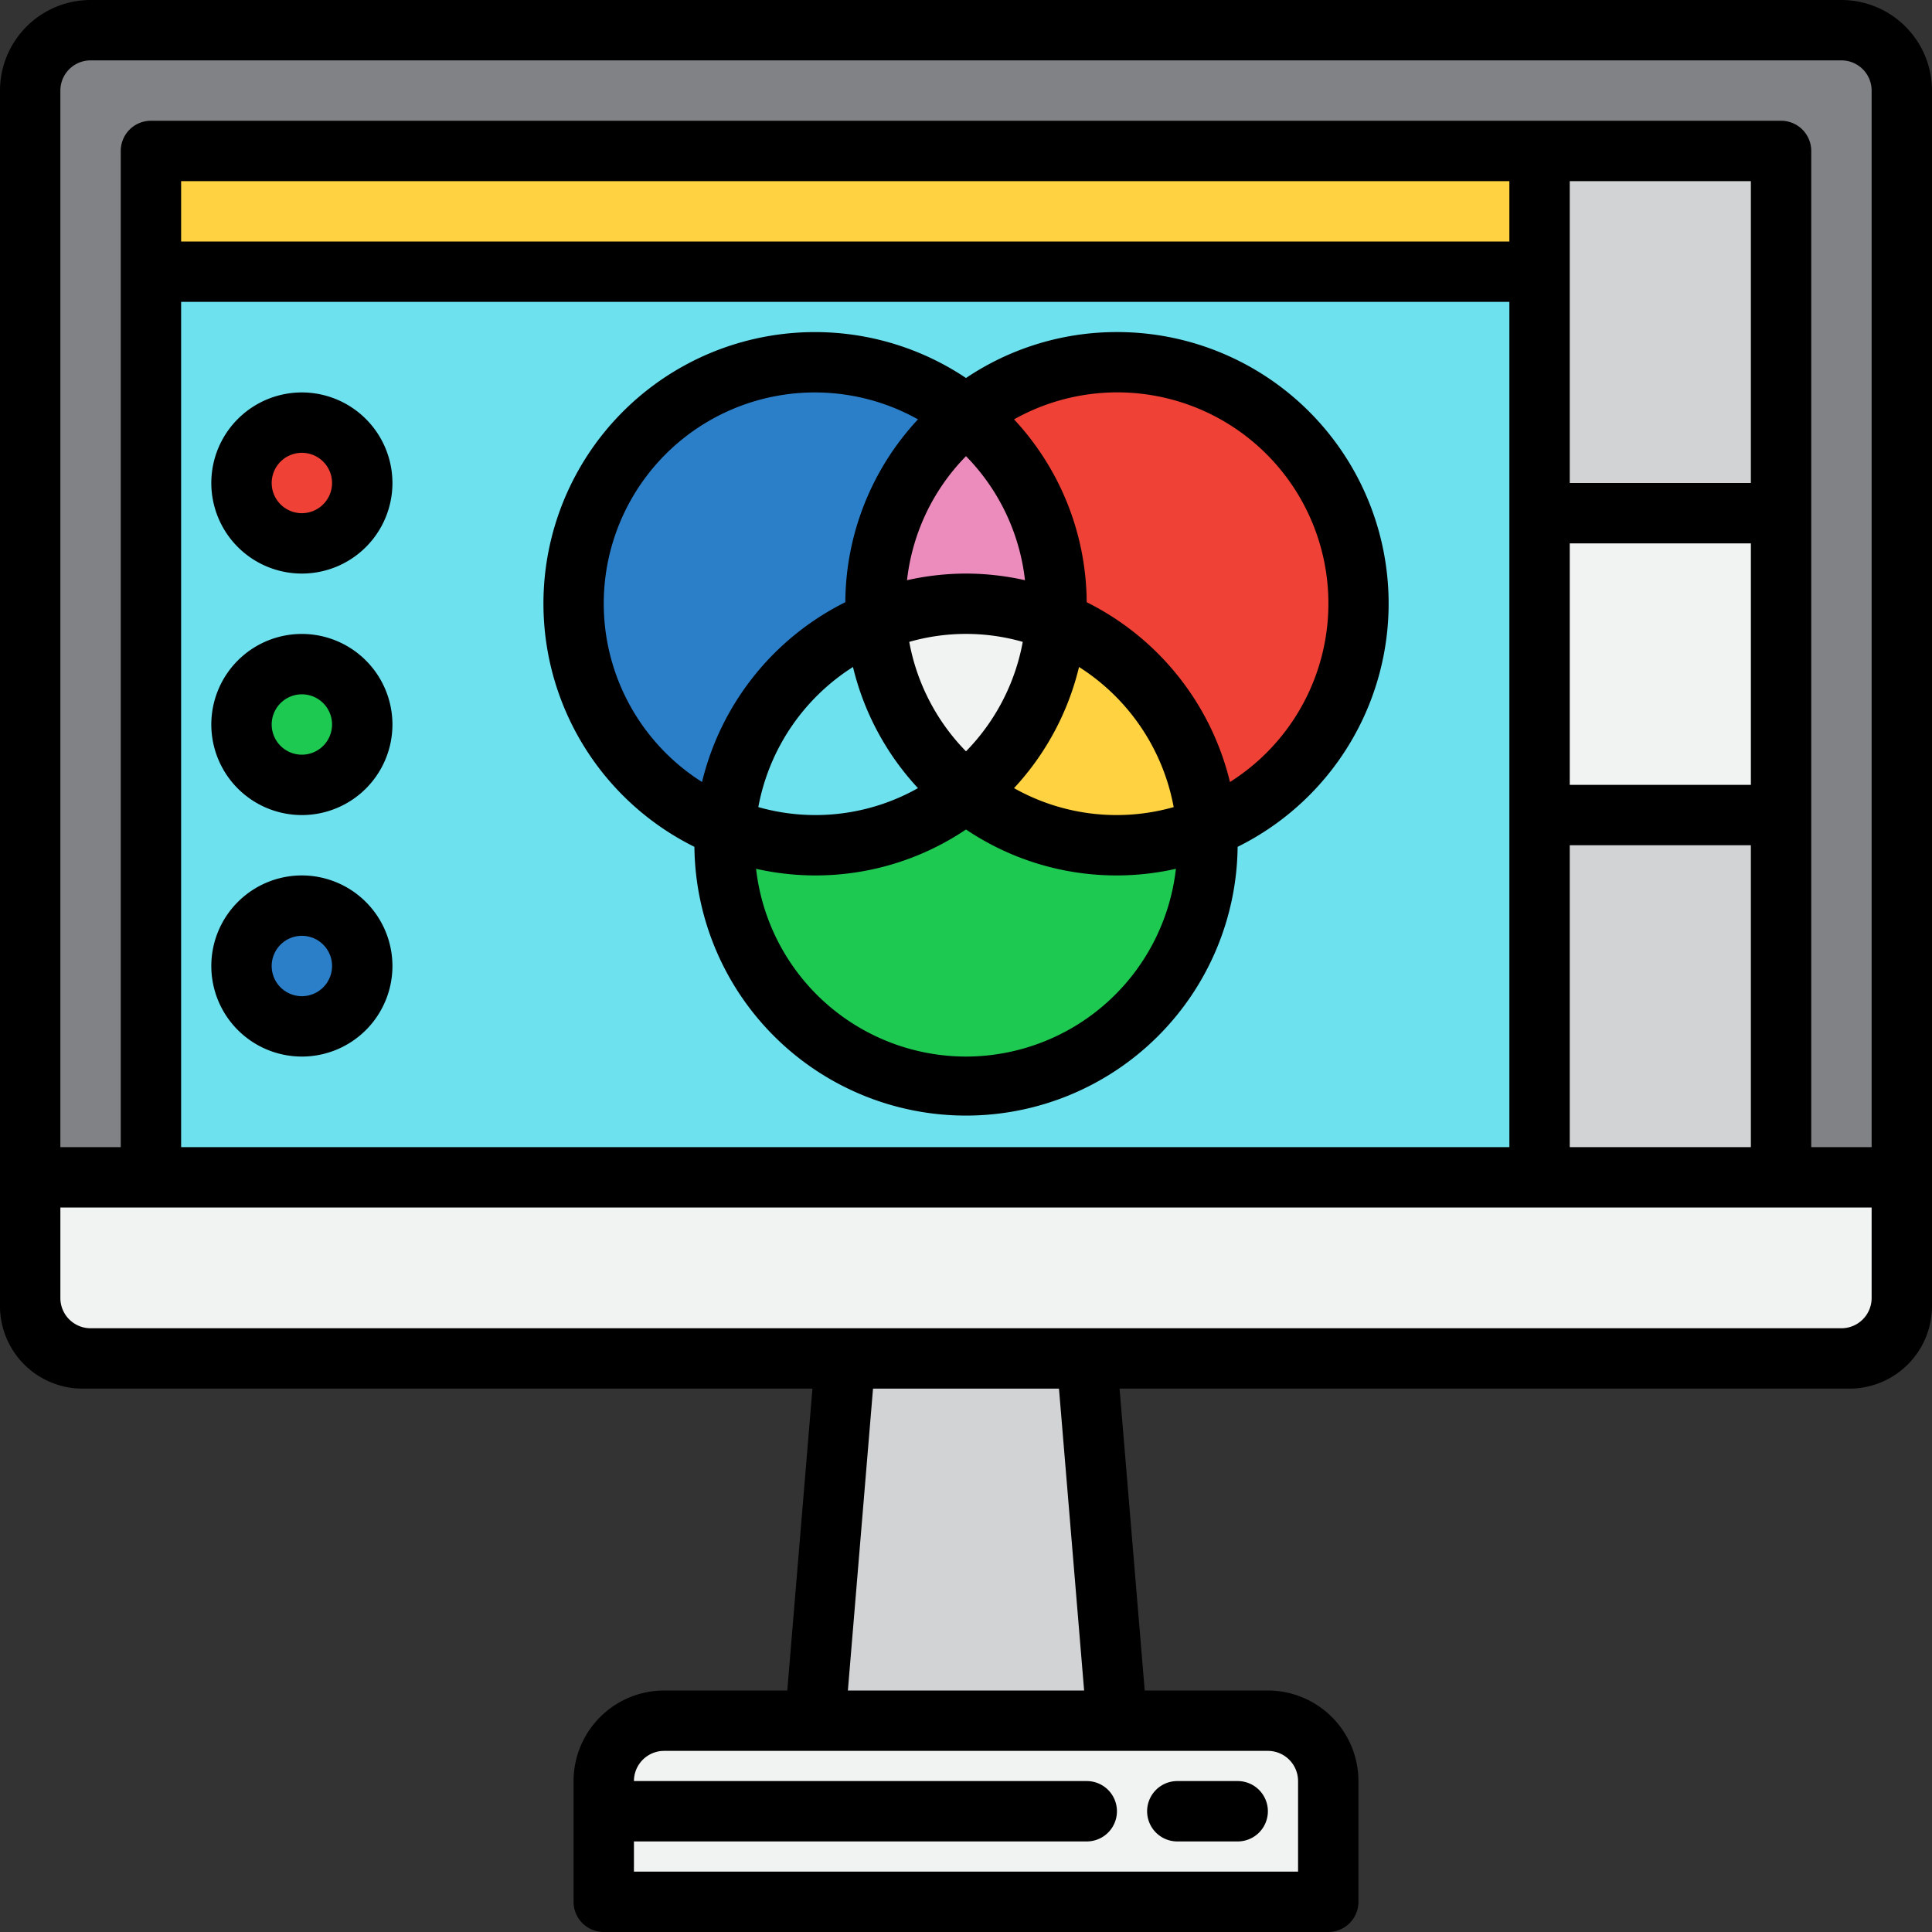
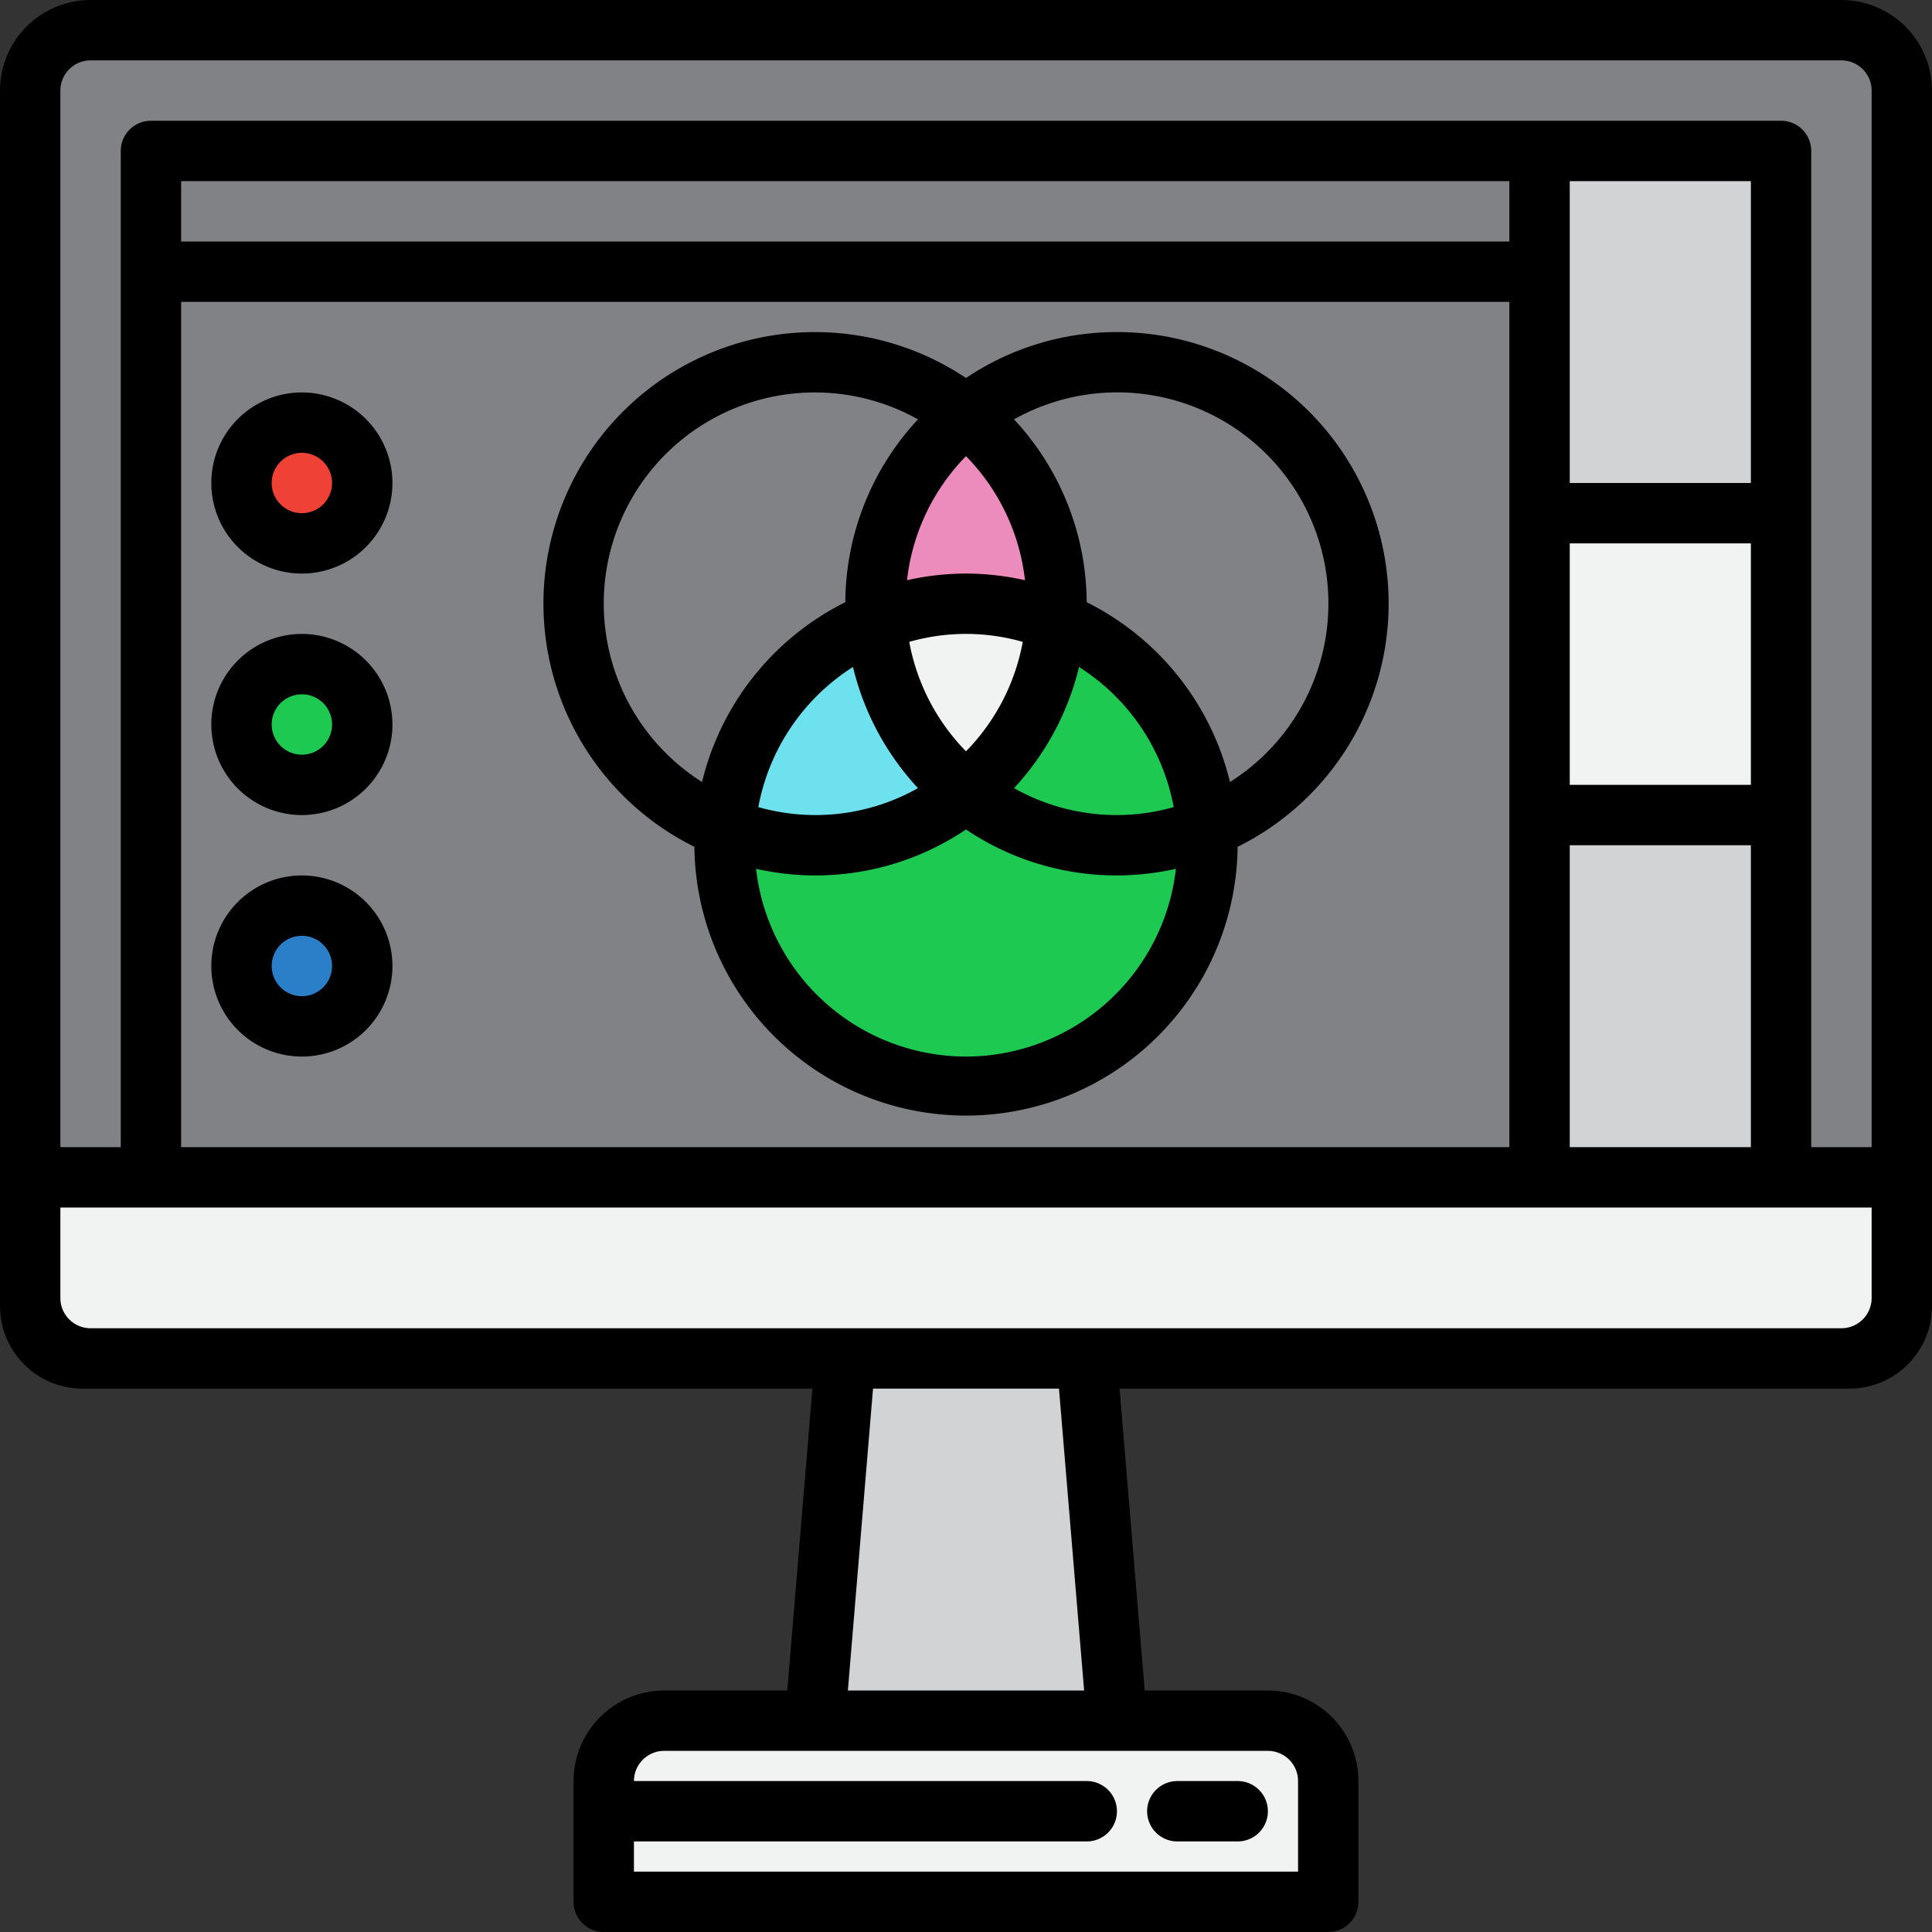
<svg xmlns="http://www.w3.org/2000/svg" height="512" viewBox="0 0 64 64" width="512">
  <rect x="0" y="0" width="64" height="64" fill="#333333" stroke="none" />
  <g id="_9-file_processing" data-name="9-file processing">
    <rect fill="#808285" height="44" rx="2" width="62" x="1" y="1" />
-     <path d="m5 5h54v34h-54z" fill="#6ee1ef" />
    <path d="m37 57h-10l1-12h8z" fill="#d1d3d4" />
    <path d="m22 57h20a2 2 0 0 1 2 2v4a0 0 0 0 1 0 0h-24a0 0 0 0 1 0 0v-4a2 2 0 0 1 2-2z" fill="#f1f2f2" />
    <path d="m1 39h62a0 0 0 0 1 0 0v4.268a1.732 1.732 0 0 1 -1.732 1.732h-58.536a1.732 1.732 0 0 1 -1.732-1.732v-4.268a0 0 0 0 1 0 0z" fill="#f1f2f2" />
-     <path d="m5 5h46v4h-46z" fill="#ffd241" />
    <path d="m51 5h8v12h-8z" fill="#d1d3d4" />
    <path d="m51 17h8v10h-8z" fill="#f1f2f2" />
    <path d="m51 27h8v12h-8z" fill="#d1d3d4" />
    <circle cx="32" cy="28" fill="#1ec951" r="8" />
-     <circle cx="27" cy="20" fill="#2b7fc9" r="8" />
-     <circle cx="37" cy="20" fill="#ef4136" r="8" />
    <path d="m29 20c0 .195.015.385.029.576a7.946 7.946 0 0 1 5.942 0c.014-.191.029-.382.029-.576a7.981 7.981 0 0 0 -3-6.24 7.981 7.981 0 0 0 -3 6.24z" fill="#ec8cbd" />
-     <path d="m32 26.24a7.978 7.978 0 0 1 -2.971-5.663 7.995 7.995 0 0 0 -5 6.847 7.968 7.968 0 0 0 7.971-1.184z" fill="#6ee1ef" />
-     <path d="m34.971 20.576a7.978 7.978 0 0 1 -2.971 5.663 7.968 7.968 0 0 0 7.971 1.184 7.995 7.995 0 0 0 -5-6.847z" fill="#ffd241" />
+     <path d="m32 26.24a7.978 7.978 0 0 1 -2.971-5.663 7.995 7.995 0 0 0 -5 6.847 7.968 7.968 0 0 0 7.971-1.184" fill="#6ee1ef" />
    <path d="m29.029 20.576a7.978 7.978 0 0 0 2.971 5.663 7.978 7.978 0 0 0 2.971-5.663 7.946 7.946 0 0 0 -5.942 0z" fill="#f1f2f2" />
    <circle cx="10" cy="32" fill="#2b7fc9" r="2" />
    <circle cx="10" cy="24" fill="#1ec951" r="2" />
    <circle cx="10" cy="16" fill="#ef4136" r="2" />
    <path d="m61 0h-58a3.003 3.003 0 0 0 -3 3v40.268a2.735 2.735 0 0 0 2.732 2.732h24.181l-.833 10h-4.08a3.003 3.003 0 0 0 -3 3v4a1 1 0 0 0 1 1h24a1 1 0 0 0 1-1v-4a3.003 3.003 0 0 0 -3-3h-4.08l-.833-10h24.181a2.735 2.735 0 0 0 2.732-2.732v-40.268a3.003 3.003 0 0 0 -3-3zm-58 2h58a1.001 1.001 0 0 1 1 1v35h-2v-33a1 1 0 0 0 -1-1h-54a1 1 0 0 0 -1 1v33h-2v-35a1.001 1.001 0 0 1 1-1zm3 36v-28h44v28zm52-32v10h-6v-10zm-6 12h6v8h-6zm-2-10h-44v-2h44zm2 20h6v10h-6zm-9 31v3h-22v-1h15a1 1 0 0 0 0-2h-15a1.001 1.001 0 0 1 1-1h20a1.001 1.001 0 0 1 1 1zm-7.087-3h-7.826l.833-10h6.16zm-32.913-12a1.001 1.001 0 0 1 -1-1v-3h60v3a1.001 1.001 0 0 1 -1 1z" />
    <path d="m39 61h2a1 1 0 0 0 0-2h-2a1 1 0 0 0 0 2z" />
    <path d="m37 11a8.946 8.946 0 0 0 -5 1.522 8.993 8.993 0 1 0 -8.997 15.53 8.998 8.998 0 0 0 17.995 0 8.993 8.993 0 0 0 -3.997-17.052zm1.88 15.736a6.916 6.916 0 0 1 -5.289-.628 8.977 8.977 0 0 0 2.153-4.013 7.007 7.007 0 0 1 3.136 4.641zm-6.88-1.847a6.984 6.984 0 0 1 -1.88-3.626 6.829 6.829 0 0 1 3.76 0 6.984 6.984 0 0 1 -1.88 3.626zm-3.744-2.794a8.977 8.977 0 0 0 2.153 4.013 6.916 6.916 0 0 1 -5.289.628 7.007 7.007 0 0 1 3.136-4.641zm3.744-3.095a8.98 8.98 0 0 0 -1.954.22 6.977 6.977 0 0 1 1.954-4.109 6.977 6.977 0 0 1 1.954 4.109 8.98 8.98 0 0 0 -1.954-.22zm-12 1a6.992 6.992 0 0 1 10.409-6.108 8.955 8.955 0 0 0 -2.407 6.057 9.023 9.023 0 0 0 -4.746 5.956 6.995 6.995 0 0 1 -3.256-5.905zm12 15a7.008 7.008 0 0 1 -6.954-6.22 8.925 8.925 0 0 0 6.954-1.302 8.925 8.925 0 0 0 6.954 1.302 7.008 7.008 0 0 1 -6.954 6.22zm8.744-9.095a9.023 9.023 0 0 0 -4.746-5.956 8.955 8.955 0 0 0 -2.407-6.057 6.993 6.993 0 0 1 7.153 12.013z" />
    <path d="m10 29a3 3 0 1 0 3 3 3.003 3.003 0 0 0 -3-3zm0 4a1 1 0 1 1 1-1 1.001 1.001 0 0 1 -1 1z" />
    <path d="m10 21a3 3 0 1 0 3 3 3.003 3.003 0 0 0 -3-3zm0 4a1 1 0 1 1 1-1 1.001 1.001 0 0 1 -1 1z" />
    <path d="m10 13a3 3 0 1 0 3 3 3.003 3.003 0 0 0 -3-3zm0 4a1 1 0 1 1 1-1 1.001 1.001 0 0 1 -1 1z" />
  </g>
</svg>